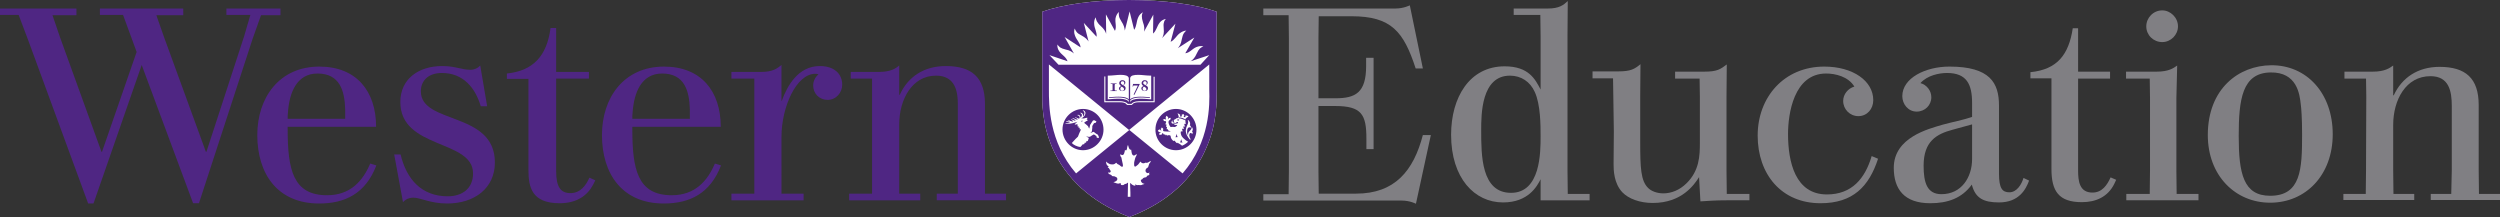
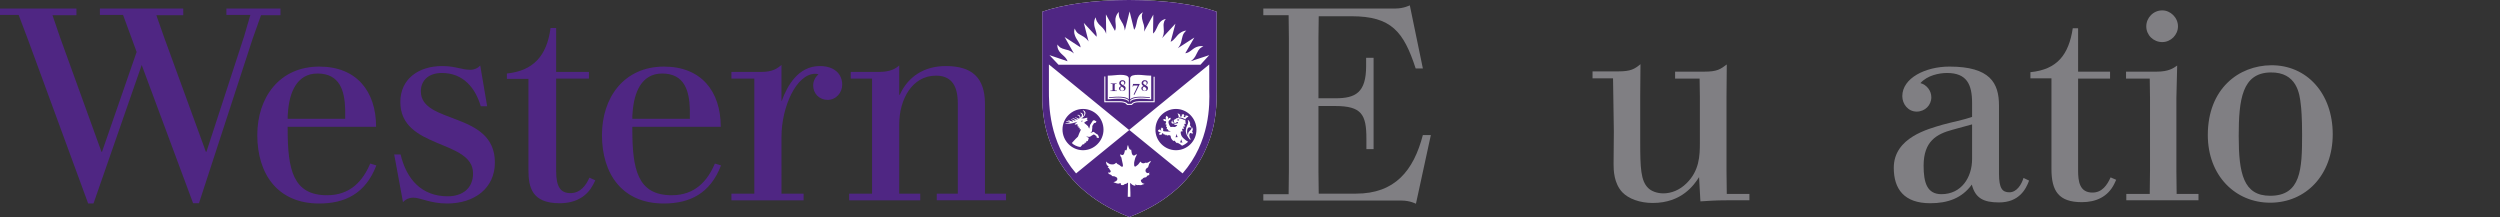
<svg xmlns="http://www.w3.org/2000/svg" version="1.1" id="Layer_1" x="0px" y="0px" viewBox="0 0 938.6 81.6" style="enable-background:new 0 0 938.6 81.6;" xml:space="preserve">
  <rect x="0" y="0" width="938.6" height="81.6" fill="#333333" stroke="none" />
  <style type="text/css">
	.st0{fill:#4F2683;}
	.st1{fill:#FFFFFF;}
	.st2{fill:#807F83;}
</style>
  <g>
    <path class="st0" d="M180.3,24.6c-0.9,1-2.2,1.6-3.7,1.6c-3.4,0-5.5-1.4-10.6-1.4c-8.8,0-15.7,4.8-15.7,13.5   c0,17.8,27.3,14,27.3,26.8c0,5.8-4.2,8.6-9.5,8.6c-9.8,0-15.5-6.4-17.7-15.7h-2.4l3.3,17.9c1.1-1.2,2.5-1.7,3.8-1.7   c2.8,0,6.4,2.2,12.8,2.2c10.2,0,17.9-5.7,17.9-15.4c0-19.3-27.8-14.2-27.8-26.7c0-4,2.8-6.9,7.9-6.9c8.1,0,12.6,5.7,14.6,12.5h2.4   L180.3,24.6z M318.8,72.7v2.5h26.7v-2.5h-7.9v-26c0-9.3,4.8-18.3,13.8-18.3c5.1,0,8.2,2.9,8.2,10.4v33.9h-7.9v2.5h26v-2.5h-7.9   V39.1c0-10-4.9-14.3-14.7-14.3c-8.2,0-14.2,4-17.3,10.8h-0.2v-11c-1.3,1.1-3.2,2.4-7.6,2.4c-2.9,0-10.6,0-10.6,0v2.5h8v43.2H318.8z    M221.3,66.7c-1.3,2.9-3.4,5.8-7.1,5.8c-3.8,0-5.4-2.4-5.4-8.3V29.5h12.3V27h-12.3V10.5h-2.1c-1.4,10.7-6.7,16.1-16.4,17.1v2l0,0h0   h8.1v34.2c0,6.4,1.2,12.5,11.7,12.5c6.6,0,10.5-3,12.6-7l0.8-1.6L221.3,66.7z M316.2,31.8c0-4-2.9-7-8.4-7   c-8.1,0-12.2,7.3-14.3,13.1h-0.1V24.4c-1.6,1.3-3.3,2.6-7.6,2.6c-3.1,0-11.2,0-11.2,0v2.5h8.6v43.2h-8.6v2.5h27.1v-2.5h-8.3V51.4   c0-11.3,5.6-23.7,12.7-23.7c0.5,0,0.9,0.1,1.2,0.2c-1.2,1-2,2.5-2,4.2c0,3.1,2.4,5.4,5.4,5.4C313.9,37.5,316.2,34.8,316.2,31.8z    M139,61.4c-2.8,6.6-7.5,11.9-16.2,11.9c-12.9,0-14.8-9.8-14.8-24.9v-0.8h33.2c0-13.4-7.4-22.6-21.3-22.6   c-15.1,0-23.3,11.7-23.3,25.7c0,14.7,7.7,25.7,23.2,25.7c9.6,0,17.4-3.6,21.5-14.3L139,61.4z M108.1,42.3   c0.5-7.5,3.3-14.7,11.1-14.7c8.4,0,10.2,6.5,10.4,13.5c0,0.6,0,2.9,0,3.5H108C108,43.8,108,43,108.1,42.3z M268.4,61.4   c-2.8,6.6-7.5,11.9-16.2,11.9c-12.9,0-14.8-9.8-14.8-24.9v-0.8h33.2c0-13.4-7.4-22.6-21.3-22.6C234.2,25,226,36.7,226,50.7   c0,14.7,7.7,25.7,23.2,25.7c9.6,0,17.4-3.6,21.5-14.3L268.4,61.4z M237.5,42.3c0.5-7.5,3.3-14.7,11.1-14.7   c8.4,0,10.2,6.5,10.4,13.5c0,0.6,0,2.9,0,3.5h-21.6C237.4,43.8,237.4,43,237.5,42.3z M53.2,24.4c-4.4,12.7-18.1,52-18.1,52h-2   l-22.4-61L7,5.6H0V3.2h28.7v2.5h-9l2.8,8.2L38.1,57h0.2l13-37.5L46.2,5.6h-8.7V3.2h31.3v2.5H58.7l2.8,8L77.3,57h0.2l14.1-43.2   L94,5.6h-9V3.2h20.3v2.5h-7.3l-3.2,9L74.7,76.3h-2.2L53.2,24.4z" />
    <g>
      <path class="st1" d="M456.8,33.7l0-29.3C449.2,1.7,437.3,0,423.8,0c-13.2,0-24.9,1.7-32.5,4.4l0,29.7c0,4.4-0.2,12.1,3.8,21.4    c5,11.5,14.5,20.2,28.2,25.7l0.7,0.3l0.7-0.3c13.7-5.4,23.3-14.1,28.2-25.7C457,46.3,456.8,37.9,456.8,33.7z" />
      <path class="st0" d="M456.8,33.7l0-29.3C449.2,1.7,437.3,0,423.8,0c-13.2,0-24.9,1.7-32.5,4.4l0,29.7c0,4.4-0.2,12.1,3.8,21.4    c5,11.5,14.5,20.2,28.2,25.7l0.7,0.3l0.7-0.3c13.7-5.4,23.3-14.1,28.2-25.7C457,46.3,456.8,37.9,456.8,33.7z M431.2,65.8    c-0.1,0-0.3,0.1-0.5,0.2c-0.1,0-0.1,0.1-0.2,0.1c0,0.1,0,0.1,0.1,0.2c-0.1,0.3-0.8,0.3-1.1,0.4c-0.2,0.1-0.5,0.3-0.6,0.5    c-0.1,0.2-0.1,0.1-0.3,0.2c-0.4,0.1-0.3,0.4-0.2,0.7c0.1,0.3,0.3,0.5,0.6,0.7c0.1,0.1,0.5,0.2,0.7,0.2c-0.2,0.2-0.5,0.2-0.8,0.3    c-0.2,0.1-0.3,0.2-0.5,0.2c-0.2,0-0.4,0-0.5,0c-0.3-0.1-0.5,0-0.8,0c-0.2,0-0.3,0-0.5-0.1c-0.1,0-0.2-0.1-0.3-0.2    c-0.2,0,0,0.3,0,0.4c-0.3,0.3-1-0.1-1.3-0.3c-0.2-0.1-0.4-0.5-0.7-0.6c0,0.3,0,0.6,0,0.9c0,0.9,0.1,1.8,0.1,2.7c0,0.5,0,1.1,0,1.6    h-1l0.1-5.3c-0.3,0-0.4,0.3-0.7,0.4c-0.2,0.1-0.3,0-0.5,0.1c-0.2,0.1-0.2,0.2-0.4,0.3c-0.2,0.1-0.3,0.1-0.5,0.1    c-0.2,0-0.5,0-0.6-0.2c0.1-0.2,0-0.4-0.1-0.5c-0.2-0.1-0.4,0-0.5,0.1c-0.7,0.2-1.5-0.3-2.2-0.5c0,0,1.5-0.3,1.5-1.2    c0-0.2-0.1-0.5-0.3-0.6c-0.2-0.1-0.5-0.3-0.8-0.4c-0.4-0.1-0.6,0-0.9-0.1c0-0.1-0.2-0.3-0.3-0.4c-0.2-0.1-0.3-0.2-0.5-0.2    c-0.3-0.2-0.8-0.4-0.6-0.8c0.2,0.1,0.5,0.2,0.7,0c0.2-0.1,0.2-0.2,0.2-0.4c0-0.3-0.3-0.5-0.4-0.7c-0.1-0.2-0.2-0.3-0.3-0.5    c-0.1-0.1-0.4-0.1-0.4-0.4c0.3,0.1,0.4-0.1,0.2-0.3c-0.2-0.2-0.5-0.3-0.6-0.6c-0.1-0.2-0.2-0.5-0.2-0.8c0-0.1,0-0.3,0.1-0.3    c0.1,0,0.1,0.1,0.2,0.2c0.2,0.3,0.5,0.4,0.7,0.5c0.3,0.2,0.5,0.3,0.9,0.3c0.7,0.1,1.2,0,1.6-0.4c0.1-0.1,0.3-0.2,0.3-0.2    c0.1,0.2,0.5,0.6,0.9,0.7c0.3,0.1,0.6,0.5,0.8,0.6c0.5,0.4,0.8,0.2,0.8-0.2c0-0.4-0.1-0.8-0.2-1.2c-0.1-0.6-0.2-0.8-0.3-1.4    c0-0.4-0.2-0.7-0.4-0.9c-0.1-0.2-0.3-0.9,0.1-0.7c0.2,0.1,0.5,0.3,0.7,0.2c0.5-0.1,0.6-0.7,0.7-1.1c0.1-0.2,0.1-0.4,0.1-0.6    c0-0.1,0.1-0.2,0.2-0.2c0,0.1,0.1,0.2,0.2,0.2c0.2,0,0.4-0.4,0.4-0.6c0-0.2,0.1-0.4,0.1-0.6c0.1-0.3,0.1-0.6,0.3-0.9    c0.1,0.2,0.1,0.6,0.2,0.7c0.1,0.3,0.2,0.7,0.4,0.9c0.2,0.2,0.4,0.3,0.6,0.2c0.1,0.3,0.1,1.3,0.4,1.8c0.2,0.3,0.4,0.4,0.6,0.4    c0.2,0,0.4-0.1,0.5-0.2c0.2-0.1,0.4-0.3,0.5-0.3c0.1,0,0.1,0,0.1,0.1c0,0.2-0.3,0.8-0.4,0.9c-0.1,0.3-0.3,0.6-0.3,0.9    c-0.1,0.2-0.1,0.5-0.2,0.8c-0.1,0.3-0.1,0.6-0.1,1c0,0.3,0,0.7,0.2,0.9c0.3,0.2,0.6-0.2,0.9-0.4c0.3-0.2,0.5-0.4,0.7-0.7    c0.2-0.2,0.5-0.8,0.7-0.7c0,0.2,0.3,0.5,0.8,0.6c0.3,0,0.5,0,0.7-0.1c0.2-0.2,0.2-0.1,0.5-0.1c0.5,0.2,1.4-0.5,1.7-0.7    c0.1,0.1,0,0.3-0.1,0.5c-0.2,0.4-0.5,0.5-0.5,0.8c0,0.2-0.3,0.7-0.3,1c-0.1,0.2-0.4,0.3-0.5,0.4c-0.4,0.3-0.6,0.7-0.5,1.2    c0.1,0.4,0.5,0.7,0.8,0.7c0.3,0,0.6-0.2,0.7-0.2c0.1,0-0.1,0.3-0.2,0.3C431.7,65.6,431.4,65.8,431.2,65.8z M450.7,24.3h-53.3    l-3.4-3.6l6.8,2.3c-0.6-1.7-2.1-2.3-3.1-3.7c-0.6-0.9-0.8-1.7-0.7-2.6c0.2,0.3,0.5,0.7,1,1.1c0.5,0.3,1.2,0.6,2.1,0.8    c1.6,0.3,2.4,0.9,3.1,1.5l-3.5-6.2l6,3.9c-0.2-1.8-1.5-2.7-2.1-4.4c-0.4-1-0.4-1.9-0.1-2.7c0.1,0.3,0.3,0.8,0.7,1.3    c0.4,0.5,1,0.9,1.8,1.3c1.5,0.8,2.2,1.5,2.7,2.3l-1.8-7l4.8,5.2c0.2-1.8-0.8-3-0.9-4.7c-0.1-1,0.1-1.9,0.6-2.6    c0,0.4,0.1,0.9,0.4,1.5c0.3,0.5,0.7,1.1,1.4,1.7c1.3,1.2,1.8,2,2.1,3l-0.1-7.3l3.4,6.2c0.7-1.6,0-3,0.2-4.7c0.2-1,0.6-1.8,1.3-2.4    c-0.1,0.4-0.1,0.9,0,1.5c0.1,0.6,0.4,1.2,0.9,2c1,1.5,1.2,2.5,1.3,3.5l0,0l1.8-7.2l1.7,6.9c1-1.4,0.8-3,1.5-4.6c0.4-1,1-1.5,1.8-2    c-0.2,0.3-0.4,0.8-0.4,1.5c0,0.6,0.1,1.3,0.4,2.2c0.6,1.6,0.6,2.6,0.4,3.6l3.5-6.4l-0.1,7.1c1.3-1.1,1.4-2.7,2.5-4.1    c0.6-0.8,1.4-1.2,2.3-1.4c-0.2,0.3-0.6,0.7-0.7,1.3c-0.2,0.6-0.2,1.3-0.1,2.2c0.2,1.8-0.1,2.8-0.6,3.7l0,0l5-5.4l-1.8,6.8    c1.5-0.7,2.1-2.2,3.4-3.2c0.8-0.6,1.7-1,2.5-1c-0.3,0.2-0.7,0.6-1,1.1c-0.3,0.5-0.5,1.2-0.7,2.1c-0.3,1.8-0.8,2.6-1.5,3.4l0,0    l6.2-4L445,20c1.7-0.2,2.5-1.6,4.1-2.3c1-0.4,1.9-0.5,2.7-0.3c-0.3,0.1-0.8,0.4-1.3,0.8c-0.4,0.4-0.8,1-1.2,1.9    c-0.7,1.6-1.4,2.3-2.3,2.9l0,0l7-2.3L450.7,24.3z M423.1,39.4c-0.1-0.2-0.5-1-2.5-1h-6v-9.7h0.4V38h5.5c0.4,0,0.8,0,1.1,0.1    c1.1,0.2,1.6,0.6,1.8,0.9h1.4c0.2-0.3,0.7-0.7,1.7-0.9c0.3,0,0.7-0.1,1.1-0.1h5.5v-9.2h0.4v9.6h-6c-2,0-2.4,0.8-2.5,1H423.1z     M423.8,37.8v0.5c-0.8-1.6-4.6-1.3-7.9-1v-8.9c1.7,0,3.5-0.3,4.8-0.3c1.7,0,2.9,0.3,3.1,1.2v8c-1-1.2-4.1-1.1-7.4-0.8v0.3    C419.7,36.5,423,36.4,423.8,37.8z M417.1,34.2c0.4,0,0.8,0,1.1,0c0.4,0,0.8,0,1.1,0v-0.2h-0.2c-0.5,0-0.6-0.1-0.6-0.4v-1.6    c0-0.4,0.1-0.5,0.4-0.5h0.3v-0.2c-0.4,0-0.7,0-1.1,0c-0.3,0-0.7,0-1.1,0v0.2h0.3c0.4,0,0.4,0,0.4,0.5v1.6c0,0.4,0,0.4-0.6,0.4    h-0.2V34.2z M420.9,32.3c-0.4-0.3-0.7-0.6-0.7-1.1c0-0.4,0.3-1.1,1.2-1.1c0.8,0,1.1,0.5,1.1,0.9c0,0.4-0.2,0.7-0.8,1    c0.6,0.3,0.9,0.6,0.9,1.1c0,0.7-0.5,1.1-1.3,1.1c-0.7,0-1.2-0.5-1.2-1C420.1,32.7,420.6,32.5,420.9,32.3z M422,33.5    c0-0.4-0.2-0.6-0.9-1c-0.3,0.2-0.5,0.5-0.5,0.8c0,0.6,0.4,0.8,0.7,0.8C421.8,34.1,422,33.8,422,33.5z M421.6,32    c0.3-0.2,0.5-0.4,0.5-0.8c0-0.5-0.3-0.7-0.7-0.7c-0.4,0-0.6,0.3-0.6,0.7C420.8,31.4,421,31.6,421.6,32z M427.4,28.1    c1.3,0,3,0.3,4.8,0.3v8.9c-3.2-0.3-7-0.6-7.9,1v-0.5c0.8-1.4,4.2-1.3,7.4-1v-0.3c-3.2-0.3-6.3-0.4-7.4,0.8v-8    C424.5,28.3,425.7,28.1,427.4,28.1z M425.2,32.5h0.2l0.1-0.4h1.7l-1.6,3.4l0.3,0.1l2-4l0-0.1h-2.5L425.2,32.5z M429.3,32.3    c-0.4-0.3-0.7-0.6-0.7-1.1c0-0.4,0.3-1.1,1.2-1.1c0.8,0,1.1,0.5,1.1,0.9c0,0.4-0.2,0.7-0.8,1c0.6,0.3,0.9,0.6,0.9,1.1    c0,0.7-0.5,1.1-1.3,1.1c-0.7,0-1.2-0.5-1.2-1C428.5,32.7,428.9,32.5,429.3,32.3z M430.4,33.5c0-0.4-0.2-0.6-0.9-1    c-0.3,0.2-0.5,0.5-0.5,0.8c0,0.6,0.4,0.8,0.7,0.8C430.1,34.1,430.4,33.8,430.4,33.5z M430,32c0.3-0.2,0.5-0.4,0.5-0.8    c0-0.5-0.3-0.7-0.7-0.7c-0.4,0-0.6,0.3-0.6,0.7C429.2,31.4,429.4,31.6,430,32z M444,65.1l-20-16.3l-20,16.3    c-10.3-12-10.2-25.8-10.2-31.5v-9.4h0l30.1,24.6l30.1-24.6h0l0,9.4C454.2,39.4,454.3,53.2,444,65.1z M406.6,56.4    c4.2,0,7.7-3.5,7.7-7.7c0-4.3-3.4-7.8-7.7-7.8c-4.2,0-7.7,3.5-7.7,7.7C398.9,52.9,402.4,56.4,406.6,56.4z M411.6,45.4    c0,0.2-0.1,0.6-0.2,0.7c-0.1,0-0.3,0-0.5,0.1c-0.1,0-0.1,0-0.2,0.1c-0.2,0.3-0.4,0.6-0.6,1c0,0.5,0,0.9-0.1,1.4    c0,0.2,0,0.4-0.1,0.7c-0.2,0.2-0.3,0.4-0.5,0.5c0,0-0.1,0.1,0.1,0c0.1,0,0.4-0.2,0.5-0.2c0.3-0.1,0.5-0.4,0.9,0    c0.2,0.2,0.5,0.4,0.8,0.6c0.1,0.1,0.2,0.1,0.4,0.2c0.1,0.1,0.2,0.4,0.3,0.5c0.2,0.4,0.2,0.6,0.2,0.7c-0.1,0.1-0.6,0.1-0.8,0    c-0.1-0.1-0.1-0.3-0.1-0.4c-0.1-0.2-0.1-0.3-0.2-0.3c-0.2-0.1-0.3-0.2-0.4-0.3c-0.4-0.2-0.4-0.3-0.7-0.1c-0.3,0.1-0.7,0.5-1.1,0.7    c-0.3,0.2-1.3,0-1.5-0.2c0.1,0.2,0.6,0.5,1,0.7c-0.1,0.1-0.2,0.8-0.5,1.3c0-0.1-0.1-0.2-0.2-0.2c-0.3,0-0.2,0.6-0.5,0.8    c0-0.1-0.1-0.2-0.2-0.2c-0.2,0-0.2,0.5-0.5,0.8c0-0.1-0.1-0.2-0.2-0.2c-0.1,0-0.2,0.1-0.3,0.2c-0.3,0.4-0.5,0.6-0.8,0.9    c-1.1-0.1-2.6-0.8-3.2-1.5c1-1.1,1.9-2.1,2.3-2.4c0.2-0.6,0.8-2,1.1-2.6c0-0.1-0.1-0.1-0.1-0.2c-0.2,0.1-0.3,0.1-0.4,0.1    c0.1-0.2,0.1-0.4,0-0.7c-0.1,0.1-0.3,0.1-0.4,0.1c0.1-0.2,0.1-0.4,0-0.6c0,0,0,0,0,0c-0.1,0.1-0.3,0.1-0.4,0    c0.1-0.2,0.1-0.5,0-0.7c0,0,0,0,0-0.1c-0.2,0.1-0.9,0.2-1,0.2c-0.1-0.1,0.5-0.7,1-1.1c-0.5,0.2-1,0.4-2,0.6    c-0.5,0.1-1.6,0.3-2.4,0.2c-0.1,0-0.1-0.2,0-0.2c0.4,0,1,0,1.4-0.1c0.1,0,0.3-0.1,0-0.2c-0.3-0.1-0.9-0.2-1.2-0.3    c-0.1,0,0-0.2,0-0.2c0.4,0,0.8,0.1,1.1,0.1c0.2,0,0.3,0,0.1-0.1c-0.1-0.1-0.3-0.2-0.6-0.4c-0.1,0-0.1-0.1,0-0.1    c0.2,0,1,0.5,1.6,0.6c0.1,0,0.2,0.1,0.3,0c0.1,0,0.1-0.1,0.1-0.1c0-0.1-0.6-0.4-0.8-0.6c-0.1-0.1,0-0.2,0.1-0.1    c0.3,0.1,1,0.4,1.3,0.5c0.2,0,0.3,0,0.3-0.1c0-0.2-1-0.6-1.2-0.8c-0.1,0,0-0.1,0.1-0.1c0.5,0.1,1.4,0.7,1.8,0.6c0,0,0.1,0,0.1-0.1    c0-0.2-0.8-0.6-1-0.7c-0.1-0.1,0-0.1,0.1-0.1c0.3,0.1,0.7,0.3,1,0.4c0.1,0.1,0.2,0.1,0.4,0.1c0.2,0,0.3-0.2,0.2-0.6    c-0.1-0.4-0.4-0.5-0.7-0.6c-0.3-0.1-0.1-0.2,0.2-0.2c0.4,0.1,0.8,0.3,0.8,0.7c0,0.1,0,0.2,0,0.2c0,0.2,0.2,0.1,0.3,0    c0.2-0.3,0.3-0.7,0.3-0.9c-0.1-0.4-0.6-0.6-0.6-0.7c0,0,0-0.1,0.1-0.1c0.2,0,0.8,0.2,0.9,0.7c0,0.3,0,0.4,0,0.6c0,0.1,0,0.1,0.1,0    c0.3-0.3,0.5-0.8,0.4-1.3c-0.1-0.5-0.6-0.7-0.6-0.8c0,0,0-0.1,0.1-0.1c0.2,0,0.8,0.3,0.9,0.8c0.1,0.5-0.1,1.5-1.6,2.3    c0.6-0.1,0.8-0.1,0.9,0c0.7-0.2,1.2-0.3,1.4-0.3c0.2,0.3-0.2,0.4-0.2,0.7c0,0.2,0.5-0.1,0.4,0.2c-0.2,0.3-0.3,0.3-0.6,0.4    c-0.1,0.1-0.6,0.4-0.8,0.6c0.7,0.5,1.5,1.3,1.5,1.3c0,0.1,0.2,0.4,0.4,0.9c0,0,0,0,0,0c0.1-0.3,0.3-0.8,0.3-1.1    c0.1-0.2,0-0.3,0.1-0.4c0.1-0.1,0.3-0.3,0.4-0.6c0.2-0.2,0.4-0.6,0.5-0.8c0.2-0.2,0.3-0.2,0.6-0.3    C411.2,45.5,411.5,45.4,411.6,45.4z M405.9,45.5c0,0,0.1-0.1,0.1-0.1c0.1-0.1,0.3-0.1,0.4-0.1c0.1,0.1,0,0.2-0.1,0.3    c-0.1,0.1-0.2,0.1-0.3,0C406,45.5,406,45.5,405.9,45.5C405.9,45.5,405.9,45.5,405.9,45.5z M433.8,48.6c0-4.3,3.5-7.7,7.7-7.7    c4.2,0,7.7,3.5,7.7,7.8c0,4.3-3.5,7.7-7.7,7.7C437.2,56.4,433.7,52.8,433.8,48.6z M445,43.4c0,0.1,0.1,0.1,0.1,0.2    c0,0.2-0.1,0.3-0.3,0.4c-0.2,0-0.3-0.1-0.4-0.3c0-0.2,0.1-0.3,0.3-0.3l-0.4-0.6l-0.7,0.3c0.1,0.1,0.1,0.1,0.1,0.3    c0,0.2-0.1,0.4-0.3,0.4c-0.2,0-0.4-0.1-0.4-0.3c0-0.1,0.1-0.3,0.2-0.3c-0.2-0.2-0.6-0.5-1.1-0.7c0.3,0.6,0.5,1.3,0.5,1.9    c0.4,0,1.6,0.3,2.1,0.7c0.4-0.5,0.9-1.1,1.5-1.3C446,43.4,445.4,43.3,445,43.4z M442.8,44.9c-0.1,0-0.1,0-0.2,0c0,0-0.1,0-0.1,0    c0,0-0.1-0.1-0.2-0.1c-0.2,0-0.3,0.1-0.3,0.2c0,0.1,0,0.1,0.1,0.2c0,0,0.1,0.1,0.2,0.1c0,0,0.1,0,0.1,0l0,0c0.1,0,0.1-0.1,0.2-0.2    C442.6,45,442.7,45,442.8,44.9C442.8,45,442.8,45,442.8,44.9C442.9,44.9,442.8,44.9,442.8,44.9z M440.7,45c0,0.1,0,0.1,0,0.2    c0,0,0,0,0,0c0,0.1,0,0.3,0,0.5c0,0.1,0.1,0.2,0.3,0.2c0,0,0,0.1,0,0.1c0,0,0,0,0,0c-0.1,0-0.2,0.1-0.3,0c-0.3,0-0.5-0.2-0.5-0.5    c0-0.1,0-0.1,0.1-0.2c0,0,0,0,0-0.1c-0.1,0-0.4,0.2-0.5,0.6c0,0.4,0.2,0.6,0.5,0.6c0.2,0,0.4,0,0.6-0.1c0.4-0.2,0.8-0.2,1.1,0.1    c-0.2,0-0.7,0-0.9,0c-0.2,0-0.3,0.5-0.1,0.5c0.2,0,0.9,0,1,0c-0.1,0.3-0.5,0.7-1,0.8c-0.3-0.1-1.1-0.1-1.5,0    c-0.5-0.5-0.8-1.5-0.8-1.8c0-0.1,0-0.3,0.1-0.5c0.1-0.3,0.4-0.2,0.6-0.5c0.1-0.1,0-0.3,0.1-0.4c0-0.1,0.1-0.3,0-0.3    c-0.1,0.1-0.2,0.1-0.3,0.1c-0.1,0-0.2-0.1-0.3,0c-0.2,0.1-0.2,0.3-0.3,0.4c-0.1,0.1-0.2,0-0.1-0.1c0-0.2,0.1-0.4,0.1-0.5    c0-0.2-0.2-0.3-0.4-0.4c-0.1,0-0.2-0.1-0.3-0.2c-0.1,0-0.2,0-0.2,0.1c0,0,0.1,0.1,0.1,0.2c0,0.2-0.2,0.3-0.2,0.4    c0,0.2,0.2,0.5,0.2,0.6c0,0.1-0.1,0.1-0.1,0.1c-0.1-0.1-0.3-0.2-0.5-0.2c-0.2,0-0.3,0.1-0.4,0.2c-0.1,0-0.3,0-0.2,0.1    c0.1,0,0.2,0.1,0.3,0.2c0,0.1,0.1,0.2,0.1,0.2c0.1,0.1,0.5,0.1,0.6,0.1c0.1,0,0.2,0.1,0.2,0.3c0,0.1,0,0.3-0.1,0.4    c-0.1,0.2-0.2,0.4-0.1,0.6c0.1-0.1,0.1-0.1,0.2-0.1c0.1,0,0.2,0.1,0.1,0.4c-0.1,0.2-0.1,0.4-0.1,0.6c0-0.1,0.1-0.1,0.2-0.1    c0.1,0,0.2,0.1,0.1,0.4c-0.1,0.2-0.1,0.4,0,0.6c0-0.1,0.1-0.1,0.2-0.1c0.1,0,0.2,0.1,0.2,0.2c0.1,0.4,0.4,0.5,1,0.5    c-0.2,0.4-1.9,0.1-2.5,0.1c-0.1,0-0.2-0.1-0.3-0.2c-0.1-0.3,0.1-0.5,0-0.8c-0.1-0.1-0.2-0.2-0.3-0.3c-0.1,0-0.2-0.2-0.3-0.1    c0,0.1,0,0.2-0.1,0.3c-0.1,0.1-0.2,0.1-0.2,0.2c0,0.2,0.1,0.4,0.2,0.5c0,0.1,0,0.2-0.1,0.1c-0.2-0.1-0.4-0.4-0.6-0.4    c-0.2,0-0.2,0.1-0.3,0.2c-0.1,0-0.3,0.1-0.3,0.2c0.1,0,0.2,0.1,0.2,0.2c0,0.1,0,0.2,0.1,0.3c0.2,0.2,0.6,0.1,0.8,0.1    c0.1,0,0.1,0.1,0,0.1c-0.2,0.1-0.4,0.2-0.5,0.3c-0.1,0.1,0,0.3,0,0.4c0,0.1-0.1,0.3,0.1,0.3c0.1-0.1,0.2-0.2,0.3-0.1    c0.1,0,0.2,0.1,0.3,0c0.2-0.1,0.2-0.2,0.3-0.4c0-0.1,0.1-0.2,0.2-0.2c0.1,0,0.1,0,0.2,0.1c0.1,0.1,0.1,0.4,0.5,0.5    c0,0,0-0.1,0-0.1c0-0.1,0.1-0.1,0.1-0.1c0.1,0,0.2,0,0.2,0.2c0.1,0.2,0.2,0.2,0.4,0.3c0,0,0-0.1,0-0.2c0-0.1,0.1-0.1,0.1-0.1    c0,0,0.1,0,0.2,0.1c0.1,0.2,0.2,0.3,0.4,0.3c-0.1-0.1,0-0.3,0.1-0.3c0.2,0,0.6,0.1,0.8,0.3c0,0.8,0.5,1.6,1.2,2    c0-0.1,0-0.2,0.2-0.2c0.3,0,0.4,0.7,1.1,1c0-0.1,0-0.2,0.1-0.2c0.1,0,0.2,0,0.2,0.1c0.6,0.3,1.2,0.7,1.5,1    c0.6-0.2,1.6-0.8,2.3-1.5c-0.4-0.1-1.5-1-1.9-1.4c-0.7-0.7-0.9-1.5-0.9-2c0-0.2,0-0.4,0.1-0.5c0.2,0.1,0.5,0.1,0.7-0.1    c-0.3-0.2-0.3-0.7-0.2-0.9c0.2,0.1,0.5,0.1,0.7,0c-0.2-0.2-0.4-0.5-0.2-0.9c0.1,0.1,0.5,0.2,0.6,0c-0.3-0.2-0.4-0.6-0.3-1    c0.1,0.2,0.3,0.2,0.5,0.1c-0.1-0.2-0.1-0.6-0.1-0.8c0-0.3-0.1-0.7-0.2-0.9c-0.3-0.3-1.4-0.7-2.1-0.7c-0.1,0-0.2,0-0.2,0    c-0.2,0-0.3,0.1-0.3,0.1c-0.1,0.2-0.3,0.2-0.6,0.2C441.3,44.8,440.9,44.9,440.7,45z M441.8,50.2L441.8,50.2    c-0.1,0.5-0.4,1.1-0.5,1.4l0.3-0.2l0.2,0.2l0.2-0.2l0.3,0.2C442,51.4,441.8,50.7,441.8,50.2z M446.9,52.4c0.1-0.1,0.1-0.2,0.1-0.2    c-0.3-0.4-0.5-0.9-0.5-1.5c0-0.6,0.4-0.8,0.6-0.8c0.2,0,0.4,0.2,0.4,0.5c0.2-0.2,0.3-0.4,0.3-0.6c0-0.2-0.1-0.4-0.3-0.5    c0.5-0.4,0.4-1.3-0.1-1.6c0.1,0.6-0.4,1.1-0.8,1.5c-0.6,0.5-0.6,1.2-0.5,1.8c-0.3-0.6-0.5-1.3-0.4-1.9c0-0.7,0.4-1.4,0.9-1.3    c0.2,0,0.3,0.1,0.4,0.2c0.2-0.4,0.1-0.8-0.3-0.9c0.4-0.9-0.2-1.9-0.8-2.1c0.1,0.3,0.2,0.6,0.2,0.9c-0.1,0.9-0.8,1.6-0.9,2.9    c-0.1,1.4,0.7,2.7,1.6,3.7C446.8,52.6,446.8,52.5,446.9,52.4z M443.5,52.2L443.5,52.2c-0.1,0.5-0.4,1.1-0.5,1.4l0.3-0.2l0.2,0.2    l0.2-0.2l0.3,0.2C443.8,53.3,443.5,52.7,443.5,52.2z M442.2,46.4c0-0.1,0.1-0.2,0.1-0.3c0-0.1,0-0.1-0.1-0.2    c-0.1-0.1-0.2-0.1-0.3-0.1c-0.1,0-0.3,0-0.4,0.1c0,0,0,0.1-0.1,0.1C441.7,46,442,46.1,442.2,46.4z" />
    </g>
  </g>
  <g>
    <path class="st2" d="M531.6,76.5c0,0-2.2-1.2-5.4-1.2h-51.9v-2.4h9.5l0.1-8.6v-50l-0.1-8.6h-9.5V3.2h49.6c3.1,0,5.4-1.2,5.4-1.2   l4.9,23.7h-2.7c-4.5-13.8-9.1-19.6-24.1-19.6h-12.3l-0.1,8.2v22.6h6.4c7.5,0,11.5-2.1,11.5-12.1v-3.1h2.8v34.3H513v-4   c0-9-1.8-12.2-11.7-12.2H495v24.6l0.1,8.3h14c14.6,0,21.6-8.6,25.1-22h3L531.6,76.5z" />
-     <path class="st2" d="M569.8,3.2h11.3c4.3,0,5.9-1.3,7.5-2.8l-0.1,13.2v50.3l0.1,8.9h8.2v2.4h-18.4v-7.9c-1.3,2.6-4.6,8.7-14.1,8.7   c-10.7,0-19.5-9.1-19.5-25.4c0-14,6.9-25.7,20.1-25.7c9.1,0,11.5,4.9,13.5,8.7v-20l-0.1-8h-10V3.2H569.8z M556.1,48.9   c0,9.4,0,23.5,11.2,23.5c11.1,0,11.1-15.2,11.1-21.2c0-4.1,0-12-2.2-16.7c-1.7-3.8-5.1-6.1-9.3-6.1C556.1,28.4,556.1,43,556.1,48.9   z" />
    <path class="st2" d="M639.9,26.9c4.8,0,6-0.9,8.4-2.7l-0.1,11.9v28.3l0.1,8.4h8.5v2.4h-8.6c-4.4,0-6.1,0.2-9.8,0.4l-0.5-9.1   c-1.8,2.8-6.4,9.7-17.4,9.7c-4.9,0-9.1-1.6-11.4-4c-3.2-3.4-3.3-8.3-3.3-10.6l0.1-12.3l-0.3-19.9h-7.7v-2.6h9.7   c4.7,0,6.1-0.9,8.3-2.7l-0.1,11.9v17.2c0,9.8,0.2,14.7,3,17.4c1.1,1.1,3.2,2,5.7,2c2.9,0,6.1-1.2,8.7-3.8c4.8-4.7,5-10.3,5-15.1   V36.2l-0.1-6.7h-9.2v-2.6H639.9z" />
-     <path class="st2" d="M705.1,59.6c-3.4,10.4-9.4,16.7-21.6,16.7c-14.7,0-23.6-10.9-23.6-25.4c0-14.4,9.9-25.9,25-25.9   c10.8,0,18.4,5.4,18.4,12.6c0,3.3-2.3,6-5.6,6c-3.2,0-5.7-2.6-5.7-5.7c0-2.5,1.8-4.7,4.2-5.4c-2.3-3.8-7.2-4.9-10.6-4.9   c-12.2,0-14.3,15.3-14.3,22.7c0,10.5,2.7,22.7,14.6,22.7c9.3,0,14.3-5.9,16.8-14.4L705.1,59.6z" />
    <path class="st2" d="M761.8,67.8c-1.2,3.3-3.8,8.2-11.3,8.2c-5.8,0-8.9-1.6-10.2-6.7c-3.7,5.1-9,7-15.6,7   c-9.8,0-13.7-5.3-13.7-13.3c0-11.4,13-14.6,18.4-16.2c4-1.1,7.1-1.6,11-2.9v-5.3c0-6.9-2-11.2-9.4-11.2c-3,0-7.4,0.9-10,3.8   c2.3,0.6,4.1,2.8,4.1,5.3c0,3-2.4,5.4-5.5,5.4c-3.2,0-5.4-2.8-5.4-5.8c0-6.8,8.7-11.1,17.7-11.1c15.3,0,18.6,6.2,18.6,14.6v25.6   c0,5.6,1.3,7,3.9,7c2.8,0,4.6-3,5.3-5.4L761.8,67.8z M740.4,46.7l-7.3,2c-6,1.6-10.9,4.3-10.9,13.5c0,6.4,1.3,10.7,6.7,10.7   c7.5,0,11.5-6.3,11.5-13.2V46.7z" />
    <path class="st2" d="M794.5,67.5l-0.7,1.5c-2.4,4.9-6.9,6.9-12.2,6.9c-8.7,0-11.4-4.2-11.4-12.4V29.4h-7.9v-2.3   c10.1-1,14.4-6.6,15.9-16.5h2v16.3h12v2.6h-12v34.5c0,4,0.5,8.3,5.4,8.3c3.6,0,5.5-2.8,6.8-5.7L794.5,67.5z" />
    <path class="st2" d="M817.1,36.9v27.2l0.1,8.7h8.2v2.4h-27.1v-2.4h8.8l0.1-8.7V36.9l-0.1-7.4h-8.9v-2.6c7.8,0,11.5,0,11.5,0   c4.5,0,6.3-1.3,7.7-2.3L817.1,36.9z M811.8,15.8c3.2,0,5.9-2.7,5.9-5.9c0-3.3-2.8-6-5.9-6c-3.4,0-6,2.8-6,6   C805.8,13.2,808.5,15.8,811.8,15.8z" />
    <path class="st2" d="M875.8,50.4c0,15.3-10.1,25.7-23.5,25.7c-13,0-23.4-10.1-23.4-25.4c0-17.4,11.6-26.1,23.8-26.2   C866,24.4,875.8,35,875.8,50.4z M840.5,51.1c0,14.1,1.8,22.4,11.8,22.4c11.6,0,12-10,12-23c0-6.1-0.3-10-0.5-11.3   c-0.4-3.8-1.4-12.2-11.4-12C841.8,27.4,840.5,37.3,840.5,51.1z" />
-     <path class="st2" d="M888.2,72.8l0.1-8.8l0.1-27.9l-0.1-6.6h-8.1v-2.6c7.8,0,10.6,0,10.6,0c4.5,0,6.3-1.3,7.7-2.3v11.2h0.2   c3.1-6.7,9.1-10.7,17.2-10.7c9.8,0,14.7,4.3,14.7,14.3V64l0.1,8.8h7.9v2.3h-26v-2.3h7.7l0.2-8.8V39.8c0-5.5-1-11.2-8-11.2   c-9.3,0-14,9-14,18.3V64l0.1,8.8h7.8v2.3h-26.6v-2.3H888.2z" />
  </g>
</svg>